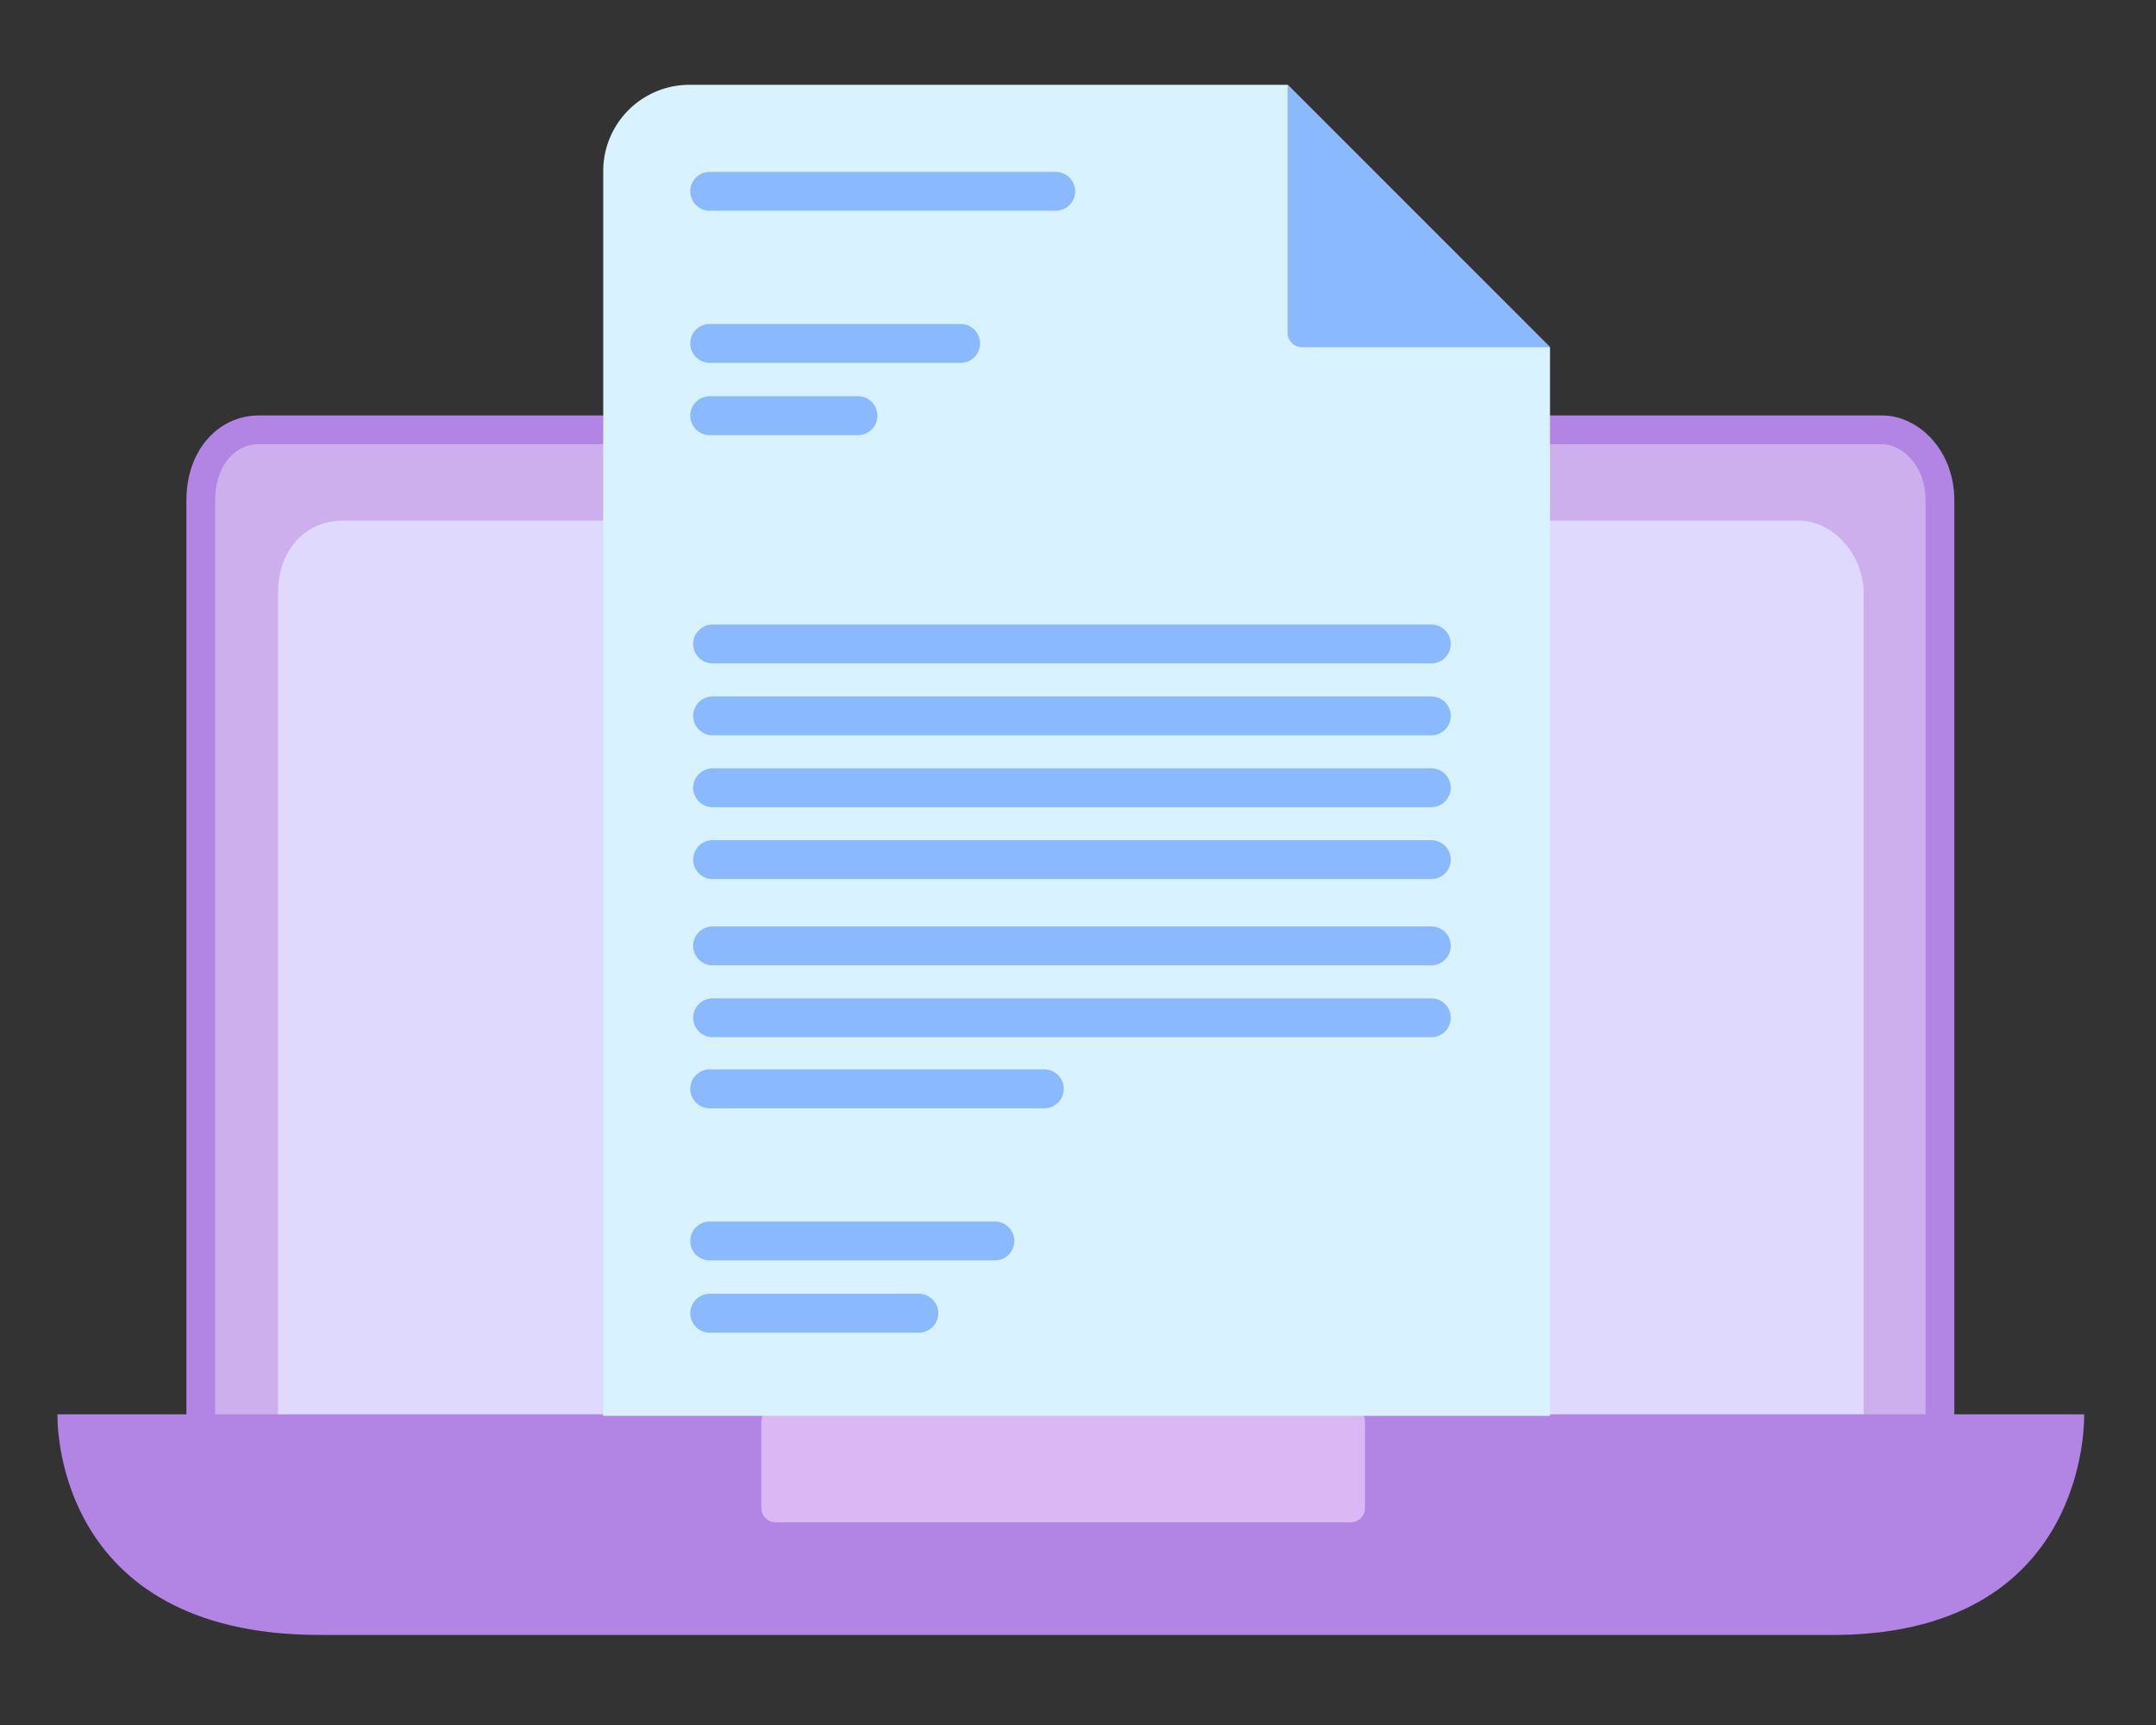
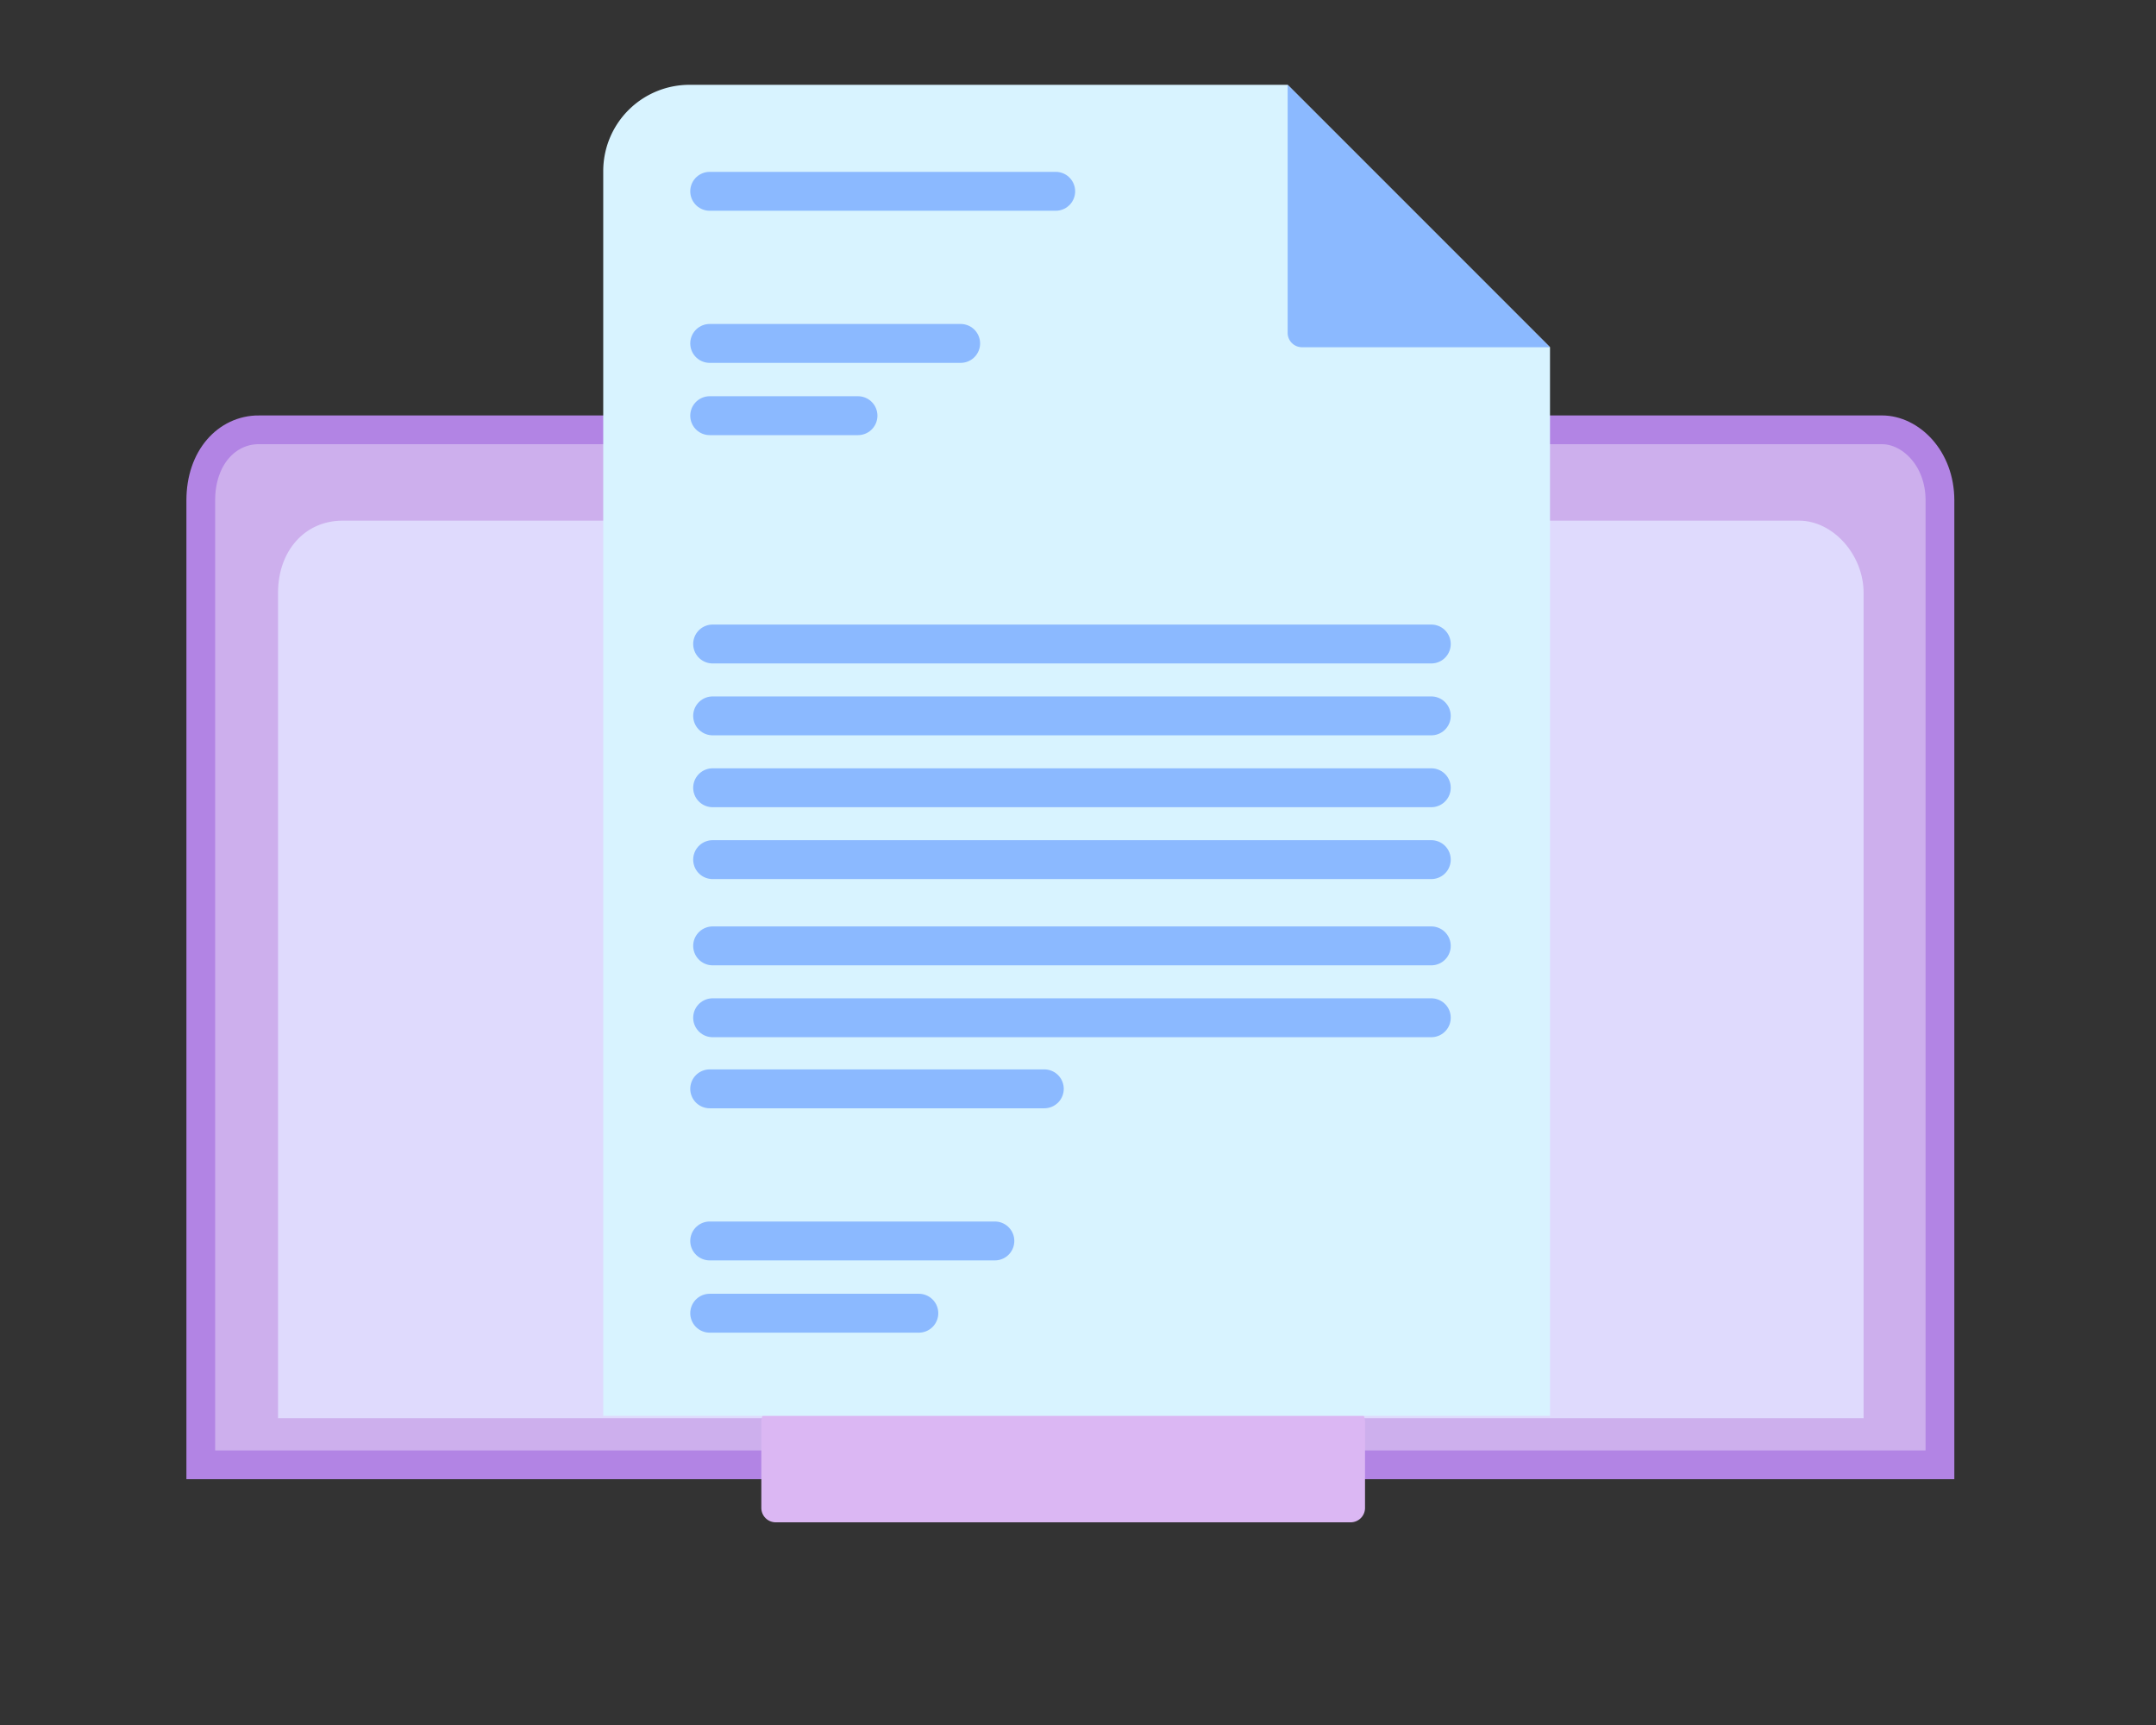
<svg xmlns="http://www.w3.org/2000/svg" width="150" height="120" fill="none">
  <rect width="100%" height="100%" fill="#333333" stroke="none" />
  <path d="M18.006 29.9h112.926c1.981 0 4.037 1.96 4.037 4.909V101.9h-121V34.809c0-2.985 1.822-4.91 4.037-4.91z" fill="#CDAFED" stroke="#B284E4" stroke-width="2" />
  <path d="M129.657 98.655v-57.41c0-2.645-2.117-5.026-4.497-5.026H23.84c-2.645 0-4.497 2.116-4.497 5.026v57.41h110.314z" fill="#DFDAFD" />
-   <path d="M145 98.39H4s-.53 15.345 18.253 15.345h104.758C145.529 114 145 98.391 145 98.391z" fill="#B284E4" />
  <path d="M93.969 97.9h-40a1 1 0 00-1 1v6a1 1 0 001 1h40a1 1 0 001-1v-6a1 1 0 00-1-1z" fill="#DBB7F3" />
  <path d="M107.839 98.497h-65.87V11.9a6 6 0 016-6h41.617l18.253 18.255v74.342z" fill="#D8F3FF" />
  <path d="M89.586 23.155a1 1 0 001 1h17.253L89.586 5.9v17.255z" fill="#8BB9FF" />
  <path d="M49.376 91.354h14.55M49.376 86.327h19.84M49.376 75.745h23.28M49.58 70.8h50M49.58 65.8h50M49.58 59.8h50M49.58 54.8h50M49.58 49.8h50M49.58 44.8h50M49.376 28.917h10.317M49.376 23.89h17.46M49.376 13.308h24.073" stroke="#8BB9FF" stroke-width="2.706" stroke-miterlimit="10" stroke-linecap="round" stroke-linejoin="round" />
</svg>